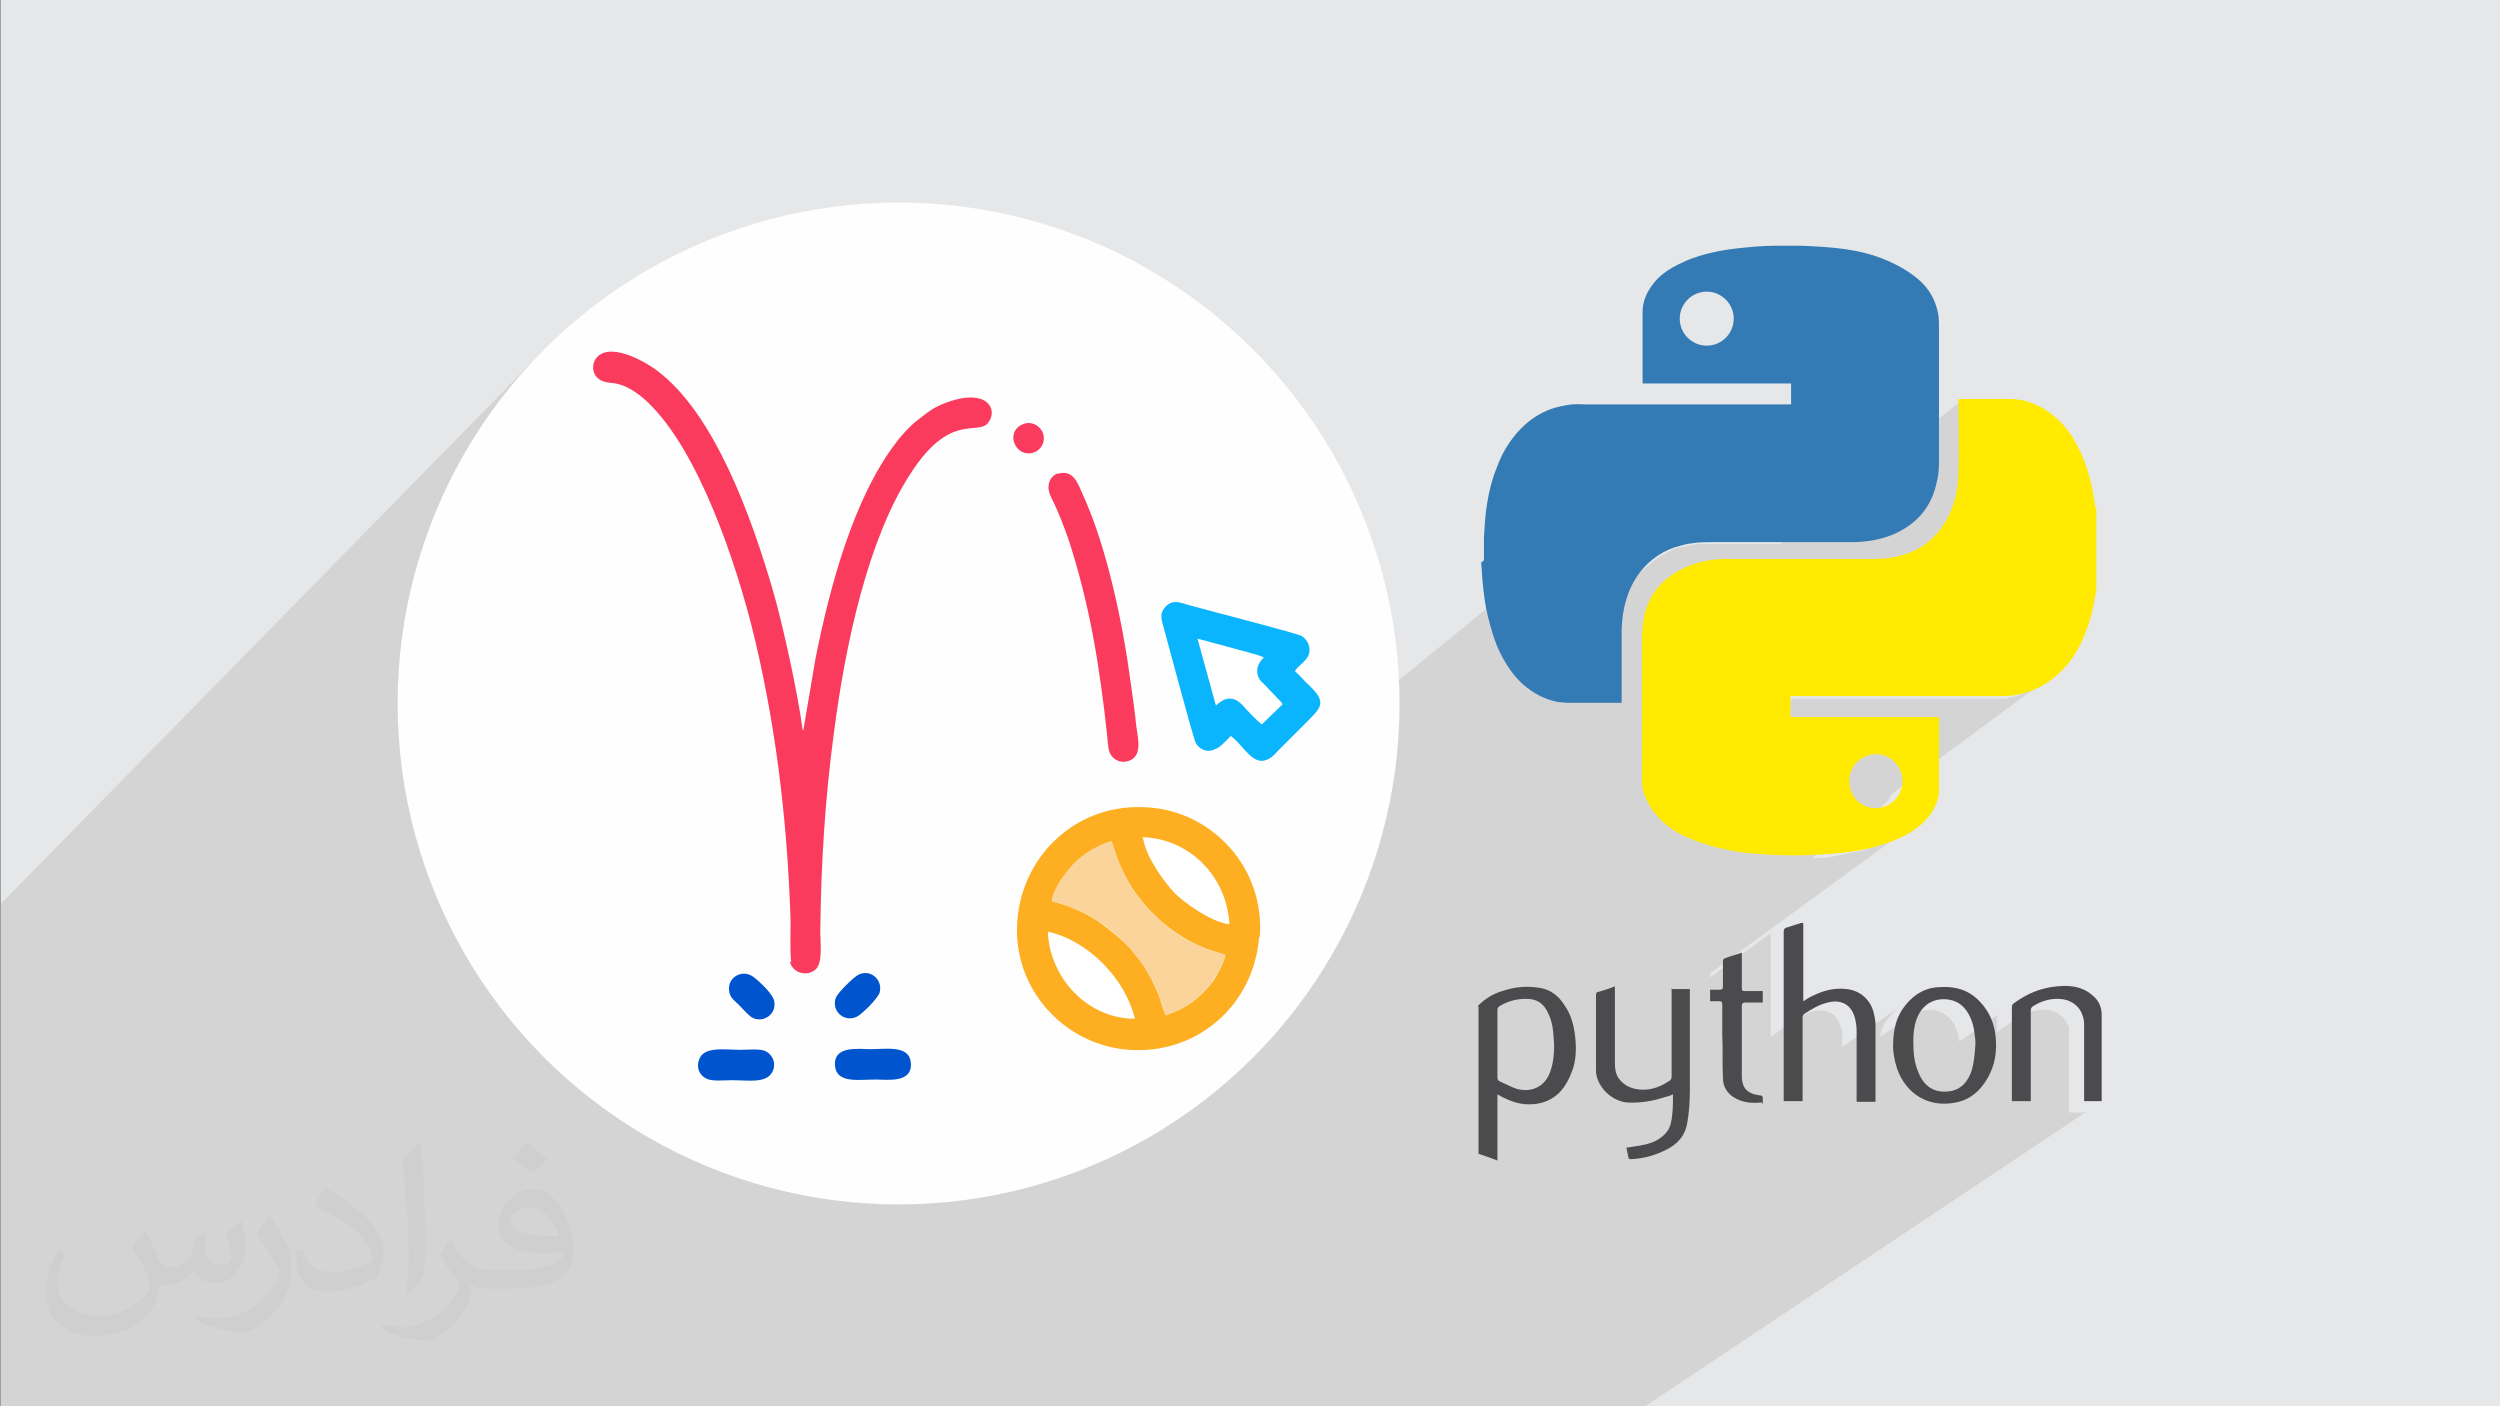
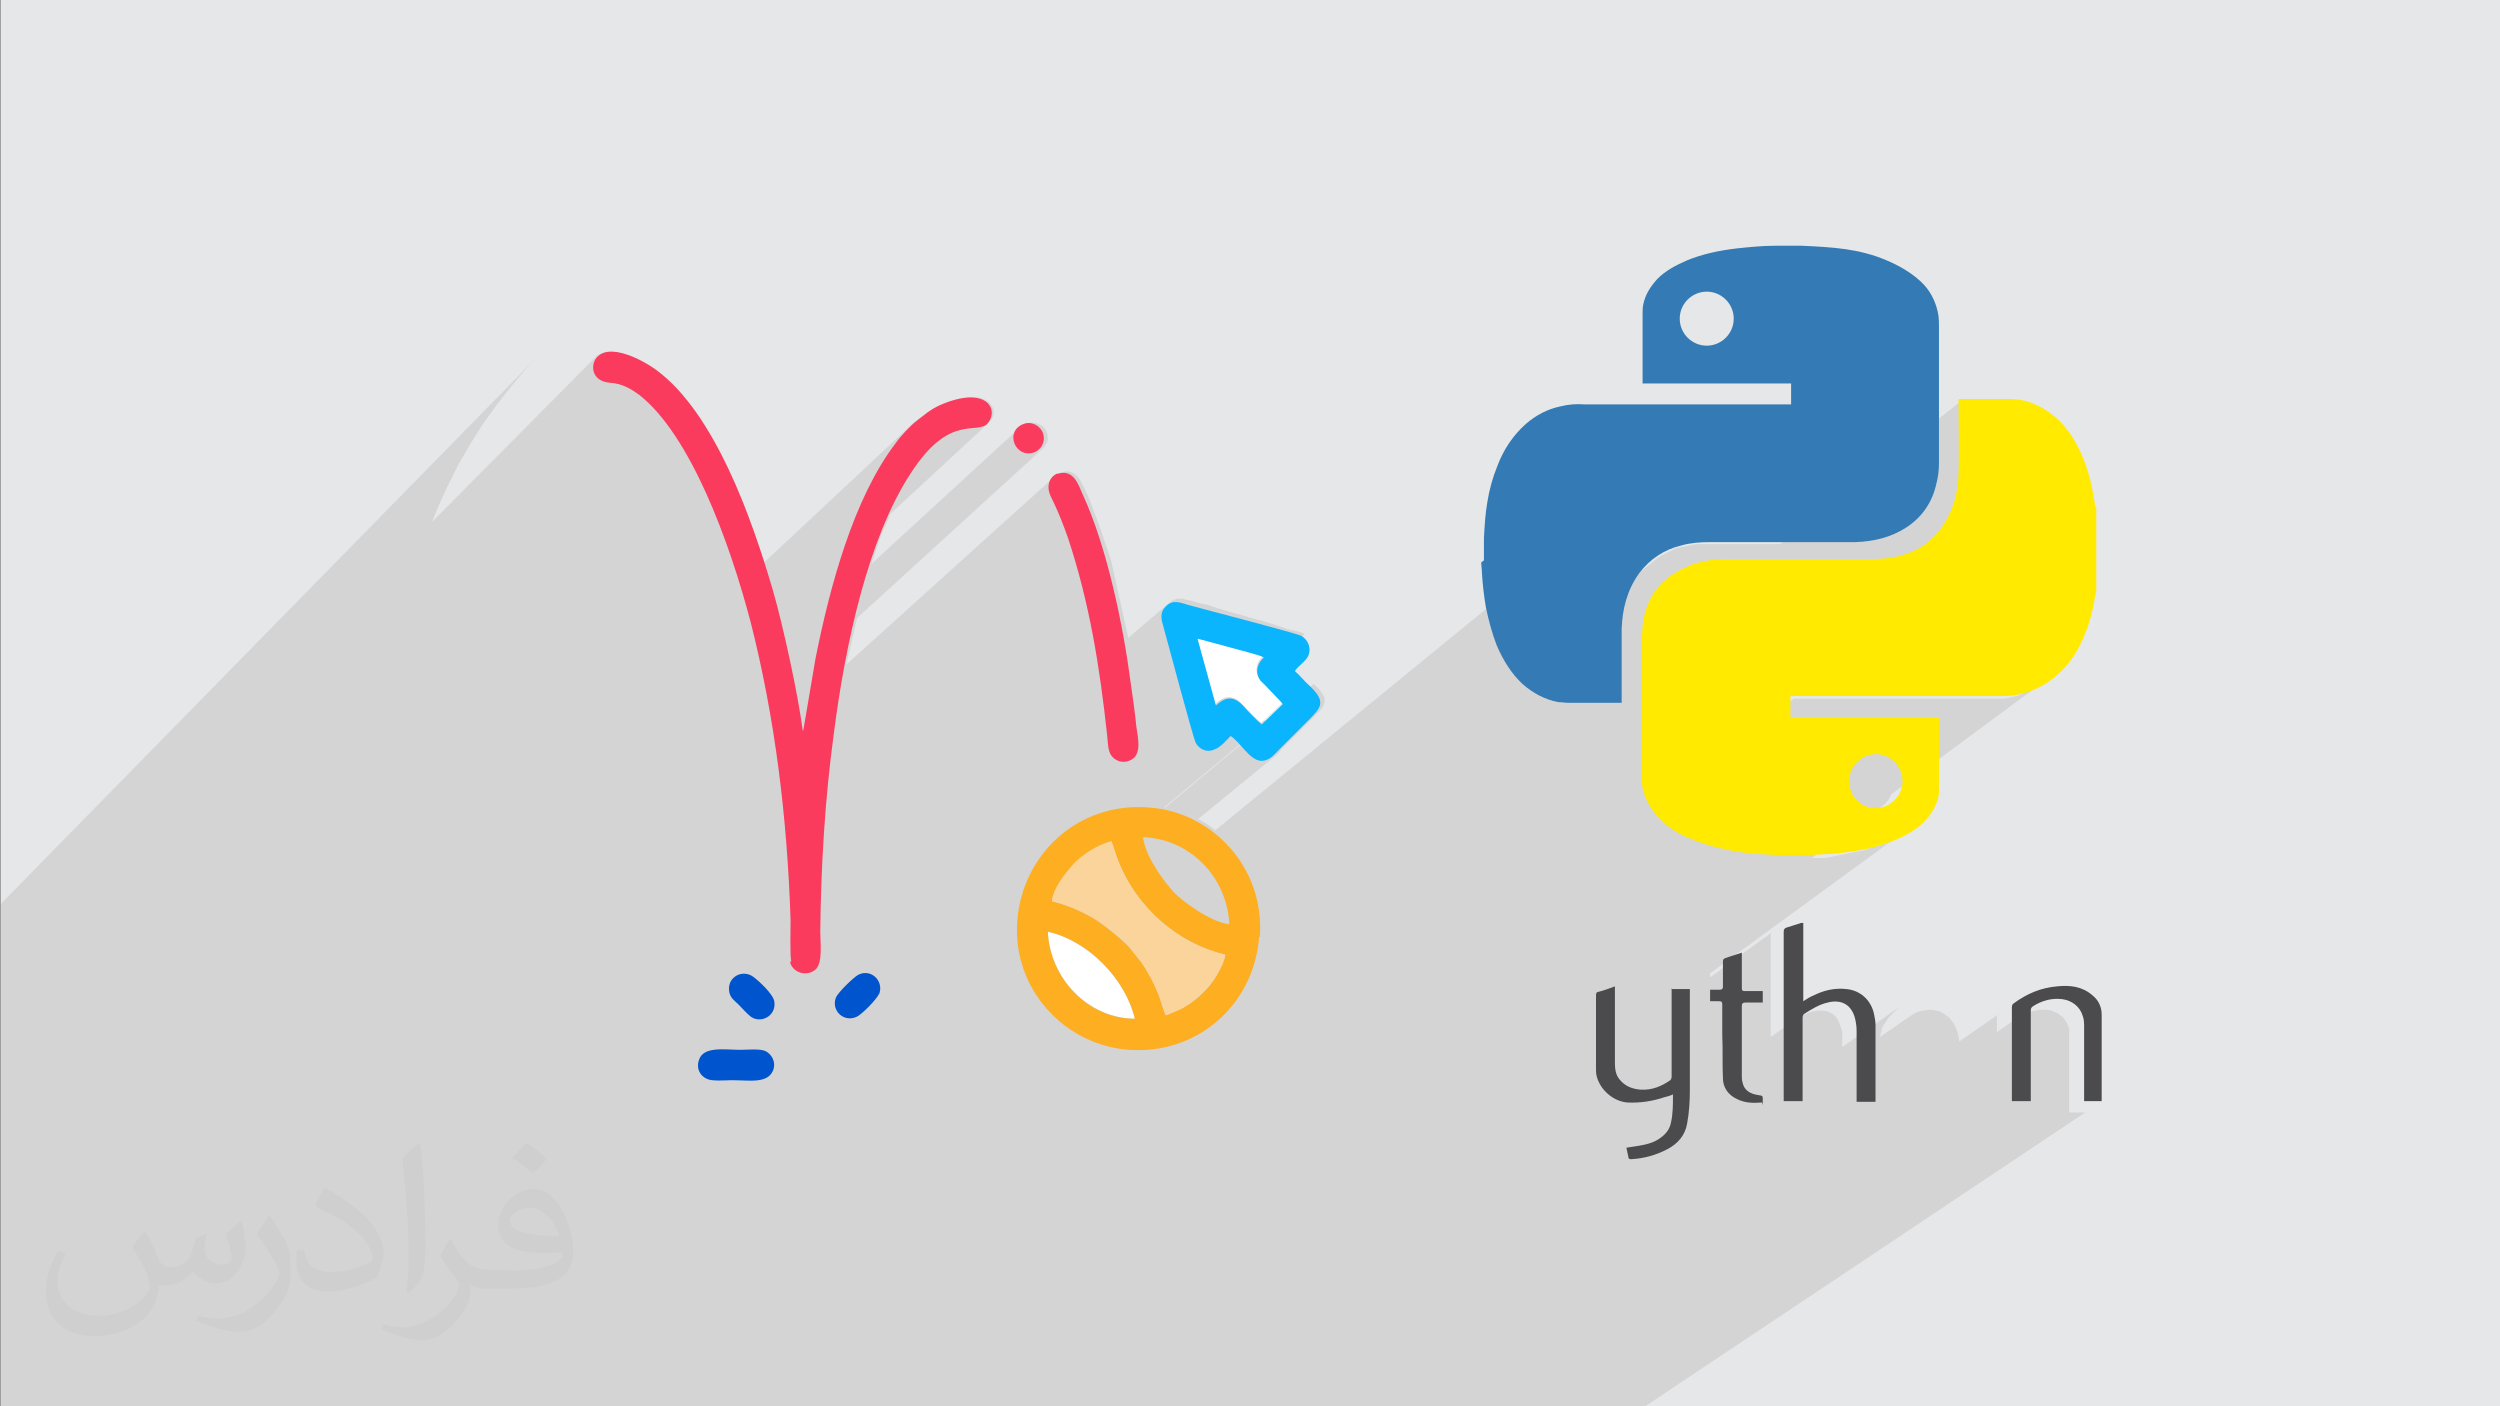
<svg xmlns="http://www.w3.org/2000/svg" xml:space="preserve" width="3.703in" height="2.083in" version="1.1" style="shape-rendering:geometricPrecision; text-rendering:geometricPrecision; image-rendering:optimizeQuality; fill-rule:evenodd; clip-rule:evenodd" viewBox="0 0 3703 2083" enable-background="new 0 0 256 256">
  <rect x="0" y="0" width="3703" height="2083" fill="#808080" stroke="none" />
  <defs>
    <style type="text/css">
   
    .fil6 {fill:#FEFEFE}
    .fil7 {fill:#0055CE}
    .fil11 {fill:#0AB5FD}
    .fil0 {fill:#E6E7E8}
    .fil9 {fill:#FA3B5E}
    .fil12 {fill:#FBD49C}
    .fil10 {fill:#FDAE21}
    .fil8 {fill:white}
    .fil3 {fill:#347AB4;fill-rule:nonzero}
    .fil5 {fill:#4B4B4D;fill-rule:nonzero}
    .fil4 {fill:#FFEA00;fill-rule:nonzero}
    .fil2 {fill:#373435;fill-opacity:0.031}
    .fil1 {fill:#373435;fill-opacity:0.102}
   
  </style>
  </defs>
  <g id="Layer_x0020_1">
    <polygon class="fil0" points="1,0 3704,0 3704,2083 1,2083 " />
    <path class="fil1" d="M38 2083l-2 0 -35 0 0 -16 0 -15 0 -33 0 -2 0 -40 0 -26 0 -8 0 -6 0 -36 0 -9 0 0 0 -381 0 -94 0 -78 806 -822 -25 26 -23 27 -22 28 -21 29 -19 30 -18 31 -16 32 -15 33 -8 20 244 -246 5 -3 5 -2 6 -1 6 0 7 1 7 1 7 2 7 2 7 3 6 3 6 3 6 3 5 3 4 3 3 2 8 6 8 7 8 7 8 8 7 8 7 9 7 9 7 9 7 10 6 10 6 10 6 10 6 11 6 11 6 11 5 11 5 11 5 11 5 12 5 12 5 12 4 12 4 12 4 12 4 11 4 11 4 11 4 11 0 1 217 -203 4 -4 4 -3 4 -3 4 -3 4 -3 4 -3 5 -3 5 -3 5 -3 6 -3 12 -5 11 -3 10 -2 9 -1 8 0 7 1 6 2 5 3 4 3 3 4 2 4 1 4 0 4 -1 4 -2 4 -3 4 -147 136 -4 10 -5 11 -5 11 -4 12 -4 12 -4 12 -2 6 221 -203 4 -3 5 -2 5 -1 5 0 5 1 4 2 4 2 3 3 2 3 2 4 1 5 0 5 -1 4 -2 4 -2 3 -3 3 -274 250 -1 3 -3 13 -3 13 -3 13 -3 13 -3 13 0 1 309 -279 2 -2 3 -2 3 -1 8 -2 7 1 6 3 5 5 4 6 3 6 3 6 3 6 3 7 3 8 3 8 3 8 3 8 3 8 3 8 3 9 3 9 3 9 3 9 3 9 2 9 2 9 2 9 2 9 2 9 2 9 2 9 2 9 2 9 2 9 2 9 2 9 1 6 61 -52 4 -3 4 -2 4 -1 4 0 4 0 4 1 4 1 5 1 3 1 3 1 4 1 4 1 5 1 5 1 6 2 6 2 6 2 7 2 7 2 7 2 7 2 7 2 7 2 7 2 7 2 7 2 7 2 7 2 6 2 6 2 6 2 5 2 5 1 5 1 4 1 4 1 3 1 2 1 2 1 1 0 -65 54 0 0 1 4 2 4 1 2 1 1 1 1 1 1 1 1 1 1 1 1 1 1 -35 29 2 2 3 3 4 4 4 4 4 4 4 4 4 4 4 3 3 3 -152 126 1 0 1 0 220 -183 4 4 4 4 3 4 2 3 2 3 1 3 0 3 0 3 -1 3 -1 3 -2 3 -2 3 -3 3 -3 3 -3 3 -4 4 -43 43 -2 2 -2 3 -3 3 -3 3 -115 94 5 3 7 4 7 5 6 5 405 -331 1 4 1 4 1 4 1 4 1 4 1 4 1 4 1 4 1 4 1 3 1 3 1 3 1 3 1 3 1 3 1 3 2 4 2 4 2 4 2 4 2 4 2 4 2 4 2 4 2 4 2 4 2 2 208 -168 4 -3 4 -3 4 -2 4 -2 4 -2 4 -2 4 -2 4 -2 5 -1 5 -1 5 -1 5 -1 5 -1 5 -1 5 0 5 0 5 0 5 0 7 0 7 0 7 0 7 0 7 0 7 0 7 0 7 0 7 0 7 0 7 0 7 0 7 0 7 0 6 0 268 -212 0 0 0 0 0 0 0 0 0 0 0 0 0 0 0 0 0 7 0 7 0 7 0 7 0 7 0 7 0 7 0 7 0 7 0 7 0 7 0 7 0 7 0 7 0 7 0 7 0 5 0 5 -1 5 -1 5 -1 5 -1 5 -1 5 -2 5 -2 5 -2 5 -2 5 -2 5 -3 5 -3 5 -3 5 -3 5 -3 4 -3 4 -3 3 -3 3 -3 3 -3 3 -423 327 0 1 0 6 0 6 0 2 0 2 0 2 0 2 0 2 0 2 0 2 0 2 1 6 1 5 1 5 2 5 2 5 2 5 1 2 210 -160 0 0 0 0 0 0 0 0 0 0 0 0 0 0 0 0 9 0 9 0 9 0 9 0 9 0 9 0 9 0 9 0 9 0 9 0 9 0 9 0 9 0 9 0 9 0 9 0 9 0 9 0 9 0 9 0 9 0 9 0 9 0 9 0 9 0 9 0 9 0 9 0 9 0 9 0 9 0 9 0 3 0 3 0 3 0 3 0 3 0 3 0 3 0 3 0 5 -1 5 -1 4 -1 4 -1 4 -1 4 -2 4 -2 4 -2 4 -2 4 -2 4 -2 4 -2 4 -3 -222 164 0 1 -4 7 -5 6 -6 5 -102 75 1 0 3 0 3 0 3 0 5 0 5 0 5 -1 5 -1 5 -1 5 -1 5 -1 5 -1 5 -1 5 -1 5 -1 5 -1 5 -1 5 -1 5 -2 5 -2 4 -1 4 -1 4 -1 4 -1 4 -1 3 -2 3 -2 3 -2 3 -2 3 -2 3 -2 3 -2 3 -2 -285 208 0 2 0 4 92 -67 -1 1 -1 1 0 1 0 1 0 1 0 1 0 8 0 8 0 8 0 8 0 8 0 8 0 8 0 8 0 8 0 8 0 8 0 8 0 8 0 8 0 8 0 8 0 8 0 8 0 5 30 -21 4 -3 4 -3 4 -2 4 -2 4 -2 4 -2 5 -2 5 -1 7 -1 6 0 6 1 5 2 5 3 4 4 3 5 3 7 1 3 1 3 1 3 0 3 0 3 0 3 0 3 0 3 0 6 0 2 87 -61 -3 2 -3 3 -3 3 -3 3 -3 3 -3 3 -2 3 -2 3 -2 3 -2 3 -2 4 -1 4 -1 4 -1 4 0 1 48 -33 5 -3 6 -2 6 -1 7 -1 5 0 5 1 5 1 4 2 4 2 4 3 4 3 3 4 3 4 2 4 2 5 2 5 1 5 1 5 0 3 62 -43 -4 3 -1 1 0 0 -1 1 0 1 0 1 0 1 0 1 0 1 0 4 0 4 0 4 0 4 0 3 32 -22 5 -3 5 -2 5 -2 5 -2 5 -1 6 -1 6 0 6 0 5 1 5 2 5 2 4 3 4 3 3 4 3 5 2 5 1 2 0 2 0 2 0 2 0 2 0 2 0 2 0 2 0 7 0 7 0 7 0 7 0 6 0 6 0 6 0 6 0 6 0 6 0 6 0 6 0 7 0 7 0 7 0 7 0 0 0 1 0 1 0 1 0 1 0 1 0 1 0 1 3 0 3 0 3 0 3 0 3 0 3 0 3 0 2 0 1 0 -677 452 -25 0 -7 0 -67 0 -26 0 -7 0 -43 0 -16 0 -8 0 -1 0 -25 0 -16 0 -19 0 -26 0 -3 0 0 0 -18 0 -5 0 0 0 -5 0 0 0 0 0 -20 0 -7 0 -3 0 -21 0 -27 0 -1 0 -17 0 -6 0 -12 0 -8 0 -7 0 -14 0 0 0 -5 0 -2 0 -10 0 -29 0 -1 0 0 0 -1 0 -29 0 -1 0 -7 0 -8 0 -13 0 -2 0 -2 0 -10 0 -25 0 -6 0 -25 0 -5 0 -10 0 -2 0 -4 0 -24 0 -2 0 -25 0 -11 0 -2 0 -10 0 -6 0 -3 0 -5 0 -7 0 -8 0 -1 0 0 0 -3 0 -1 0 -5 0 -3 0 -13 0 -2 0 -3 0 -10 0 -4 0 -2 0 -13 0 -3 0 -20 0 -6 0 -3 0 -9 0 -1 0 -1 0 -13 0 -6 0 -4 0 -13 0 -4 0 0 0 -21 0 -23 0 -11 0 -11 0 -11 0 -8 0 -22 0 -27 0 -2 0 -1 0 -25 0 -86 0 -10 0 -3 0 -46 0 -18 0 -14 0 -2 0 -3 0 -44 0 0 0 -19 0 -20 0 -34 0 -1 0 -3 0 -54 0 -3 0 -6 0 -2 0 0 0 -7 0 -4 0 -3 0 -4 0 -23 0 -6 0 -9 0 -16 0 -4 0 -3 0 -9 0 -14 0 -4 0 -14 0 -47 0 -14 0 -23 0 -48 0 -10 0 -9 0 -7 0 -15 0 -2 0 -8 0 -5 0 -26 0 -17 0 -4 0 0 0 -2 0 -17 0 -4 0 -2 0 -1 0 -1 0 -8 0 -21 0 -4 0 -8 0 -5 0 -2 0 -9 0 -3 0 0 0 -1 0 -5 0 -5 0 -1 0 -13 0 -4 0 -10 0 -8 0 -1 0 -3 0 -20 0 -17 0 -16 0 -11 0 -4 0 -3 0 -11 0 -7 0 -28 0 -17 0 -2 0 -24 0 -2 0 -233 0 -22 0 -24 0 -1 0 0 0 -35 0zm3066 -1331l0 0zm-434 615l0 0zm-476 -534l0 0z" />
    <path class="fil2" d="M216 1826c7,11 12,21 16,32 3,7 5,19 21,19 5,0 11,-1 17,-5 7,-3 12,-9 14,-17l6 -21 15 -7 1 1c-2,8 -3,16 -3,21 0,18 15,24 27,24 7,0 13,-3 13,-10 0,-8 -4,-22 -8,-35 7,-7 14,-14 22,-20l1 1c4,15 6,30 6,40 0,10 -4,20 -8,27 -7,14 -20,25 -36,25 -12,0 -25,-6 -34,-17l-1 0c-9,11 -22,20 -43,20l-7 0c-1,14 -4,24 -9,33 -13,25 -50,42 -85,42 -49,0 -73,-28 -73,-66 0,-23 8,-45 19,-60l10 4c-7,14 -12,27 -12,40 0,35 29,52 62,52 31,0 68,-19 75,-42 -3,-25 -12,-36 -26,-59 4,-7 10,-15 17,-23l1 0 0 0 0 0 2 1 0 0 0 0zm564 -133c10,6 20,14 30,23 -6,8 -12,15 -21,21 -10,-8 -20,-15 -30,-22 7,-8 14,-15 20,-22l0 0 0 0 1 0 0 0 0 0zm5 96c-17,0 -30,11 -30,19 0,17 33,23 73,23 -5,-20 -22,-42 -43,-42zm-37 93c22,0 41,-1 55,-4 16,-4 30,-12 30,-18 0,-1 0,-3 -1,-5 -9,1 -19,1 -29,1 -29,0 -52,-7 -61,-23 -2,-5 -4,-10 -4,-16 0,-16 7,-32 19,-42 10,-9 21,-14 33,-14 20,0 37,16 48,42 6,14 11,30 11,51 0,14 -4,25 -12,34 -16,15 -45,21 -90,21l-20 0 0 0 -5 0c-11,0 -19,-2 -25,-7l-1 0c0,3 1,5 1,7 0,10 -3,23 -10,33 -20,30 -42,43 -60,43 -19,0 -42,-7 -63,-17l4 -7c7,3 16,5 29,5 34,0 78,-33 84,-64 -1,-3 -4,-6 -7,-10 -10,-12 -16,-22 -22,-32 5,-10 10,-18 14,-25l2 0c14,29 28,46 57,46l5 0 0 0 21 0 0 0 0 0 -3 1 0 0 0 0zm-146 31c2,-14 3,-29 3,-43l0 -21c0,-39 -5,-96 -9,-133 7,-8 17,-17 25,-23l2 1c5,47 7,101 7,151 0,13 -1,26 -2,35 -1,12 -8,21 -22,35l-3 -1 -1 -1 0 0zm-151 -62c1,18 10,33 41,33 20,0 36,-5 55,-14 3,-1 5,-3 5,-5 0,-12 -9,-27 -24,-41 -14,-13 -34,-25 -52,-32 -6,-3 -8,-5 -8,-8 0,-5 7,-16 13,-24l2 0c20,11 43,27 60,44 15,16 25,33 25,51 0,13 -4,26 -11,38 -22,11 -46,20 -70,20 -29,0 -48,-14 -48,-45 0,-3 0,-9 1,-16l10 0 0 0 0 0 1 -1 0 0 0 0zm-52 -52l18 29c7,11 13,22 13,41l0 24c0,19 -12,39 -32,60 -15,14 -29,20 -42,20 -19,0 -40,-6 -65,-17l3 -7c8,2 17,4 28,4 36,0 72,-26 89,-58 2,-4 3,-7 3,-9 0,-4 -2,-8 -4,-11 -9,-17 -19,-33 -30,-47 6,-9 12,-18 18,-27l1 0 0 0 0 0 0 -2 0 0 0 0z" />
    <g id="_2081410144736">
      <g>
        <path class="fil3" d="M2198 830c0,-10 0,-20 0,-30 0,-1 0,-2 0,-3 1,-18 2,-36 5,-53 3,-19 8,-37 15,-54 9,-24 23,-45 42,-62 15,-13 32,-22 51,-26 12,-3 24,-4 36,-3 101,0 203,0 304,0 1,0 2,0 2,0 0,-11 0,-21 0,-31 -74,0 -147,0 -220,0 0,-1 0,-2 0,-3 0,-33 0,-65 0,-98 0,-1 0,-2 0,-3 0,-4 0,-8 1,-13 3,-15 11,-27 21,-38 12,-12 27,-20 43,-27 24,-10 49,-15 74,-18 19,-2 38,-4 57,-4 1,0 1,0 2,0 12,0 23,0 35,0 1,0 2,0 3,0 21,1 43,2 64,5 21,3 41,8 60,16 19,8 37,18 52,32 13,12 21,27 25,44 2,8 2,16 2,25 0,66 0,133 0,199 0,11 -1,21 -4,32 -6,27 -21,49 -44,64 -23,15 -48,21 -76,22 -72,0 -144,0 -216,0 -14,0 -28,1 -42,5 -25,6 -46,20 -62,41 -18,25 -25,53 -26,83 0,35 0,71 0,106 0,1 0,2 0,3 -1,0 -2,0 -3,0 -25,0 -51,0 -76,0 -5,0 -10,-1 -15,-1 -20,-4 -37,-13 -53,-27 -17,-16 -29,-36 -38,-57 -7,-18 -12,-37 -16,-56 -3,-17 -5,-35 -6,-52 0,-5 -1,-10 -1,-15l0 0 4 -3zm330 -398l0 0c-22,0 -40,18 -40,40 0,22 18,40 40,40 22,0 40,-18 40,-40 0,-22 -18,-40 -40,-40l0 0z" />
        <path class="fil4" d="M3105 752c0,41 0,82 0,123 -1,3 -1,7 -2,10 -3,18 -7,35 -14,52 -9,24 -22,45 -41,62 -19,17 -40,27 -65,31 -8,1 -17,1 -25,1 -101,0 -202,0 -303,0 -1,0 -2,0 -3,0 0,11 0,21 0,31 73,0 147,0 220,0 0,1 0,2 0,3 0,35 0,70 0,105 0,4 0,7 -1,11 -4,16 -13,29 -25,40 -16,14 -34,22 -54,29 -27,9 -55,13 -84,15 -17,1 -33,2 -50,2 -21,0 -43,-1 -64,-3 -13,-1 -26,-3 -38,-6 -22,-4 -42,-11 -62,-20 -19,-9 -35,-22 -47,-39 -8,-12 -14,-25 -15,-40 0,-5 0,-11 0,-16 0,-65 0,-130 0,-195 0,-12 1,-23 3,-34 6,-27 20,-49 44,-64 23,-15 49,-22 77,-22 72,0 144,0 216,0 15,0 29,-1 43,-5 24,-6 44,-19 59,-39 18,-24 26,-52 27,-81 1,-36 0,-73 0,-109 0,-1 0,-2 0,-3 1,0 2,0 3,0 24,0 48,0 73,0 16,0 30,4 44,11 21,11 37,27 49,46 18,29 27,60 32,93 1,4 1,8 2,11l0 0 1 0zm-327 445l0 0c22,0 40,-18 40,-40 0,-22 -18,-40 -39,-40 -22,0 -40,18 -40,40 0,22 17,40 39,40z" />
-         <path class="fil5" d="M2189 1490c10,-10 22,-18 36,-22 18,-6 35,-8 54,-5 17,2 30,12 39,27 9,13 13,28 15,44 2,18 2,37 -5,54 -8,21 -20,38 -43,45 -18,5 -35,3 -51,-4 -5,-2 -11,-5 -16,-8 0,33 0,65 0,98 -10,-4 -19,-7 -28,-10 0,-73 0,-145 0,-218l0 0 -1 -1zm113 59l0 0c-1,-15 -1,-30 -7,-44 -5,-13 -13,-23 -27,-25 -17,-2 -34,2 -48,11 -1,1 -2,3 -2,4 0,34 0,68 0,102 0,1 1,3 2,4 9,4 18,9 27,12 24,6 43,-5 50,-28 4,-12 5,-25 5,-37l0 1z" />
        <path class="fil5" d="M2671 1367c0,39 0,77 0,116 5,-3 9,-6 14,-8 16,-8 32,-12 50,-10 21,2 37,17 41,38 1,5 2,10 2,15 0,37 0,73 0,110 0,1 0,2 0,4 -9,0 -18,0 -28,0 0,-2 0,-3 0,-5 0,-33 0,-66 0,-100 0,-7 -1,-14 -3,-21 -6,-19 -21,-26 -40,-21 -13,3 -24,10 -35,17 -1,1 -2,3 -2,5 0,40 0,79 0,119 0,2 0,3 0,5 -9,0 -18,0 -28,0 0,-2 0,-3 0,-5 0,-82 0,-164 0,-246 0,-3 1,-5 4,-6 7,-2 15,-5 22,-7 1,0 1,0 2,0l0 0 1 0z" />
        <path class="fil5" d="M2475 1465c9,0 18,0 28,0 0,2 0,3 0,5 0,48 0,96 0,145 0,16 -1,33 -4,49 -3,18 -14,30 -29,38 -17,9 -35,14 -54,15 -3,0 -4,-1 -4,-3 -1,-4 -2,-9 -3,-14 6,-1 13,-2 19,-3 12,-2 23,-5 32,-12 7,-5 13,-12 15,-22 3,-13 3,-27 3,-42 -4,2 -8,3 -12,4 -18,6 -36,9 -56,8 -21,-2 -40,-19 -45,-39 -1,-4 -1,-8 -1,-11 0,-36 0,-73 0,-109 0,-3 1,-5 4,-5 8,-2 16,-5 24,-8 0,2 0,4 0,5 0,36 0,72 0,108 0,9 1,18 7,25 8,10 19,14 31,15 17,1 31,-5 44,-14 1,-1 2,-3 2,-5 0,-42 0,-84 0,-126 0,-2 0,-3 0,-5l0 0 -1 1z" />
-         <path class="fil5" d="M2804 1551c0,-27 5,-46 19,-63 14,-17 31,-26 53,-26 22,-1 41,5 57,22 14,15 21,32 23,52 2,22 -1,42 -12,61 -11,19 -26,32 -47,36 -39,8 -73,-11 -87,-50 -4,-12 -6,-25 -6,-33l0 0 0 1zm122 -4l0 0c0,-4 0,-9 -1,-13 -1,-14 -5,-27 -13,-38 -8,-11 -20,-16 -33,-16 -19,0 -33,11 -40,29 -4,11 -5,22 -5,34 0,15 1,30 7,44 9,24 26,33 49,29 16,-3 25,-15 30,-29 4,-13 5,-26 6,-40l0 0 0 0z" />
        <path class="fil5" d="M3114 1631c-9,0 -18,0 -27,0 0,-2 0,-4 0,-5 0,-35 0,-69 0,-104 0,-6 0,-12 -2,-17 -4,-14 -16,-23 -30,-25 -16,-2 -30,2 -43,10 -3,2 -4,3 -4,7 0,43 0,86 0,129 0,2 0,3 0,5 -9,0 -18,0 -28,0 0,-2 0,-3 0,-5 0,-44 0,-89 0,-134 0,-3 1,-5 3,-6 19,-14 40,-23 64,-25 19,-2 37,0 52,13 9,7 14,17 14,29 0,42 0,84 0,126 0,1 0,1 0,2l0 0 1 0z" />
        <path class="fil5" d="M2610 1633c-13,1 -25,1 -37,-5 -13,-6 -21,-17 -21,-31 -1,-21 0,-43 -1,-64 0,-15 0,-30 0,-45 0,-4 -1,-5 -5,-5 -4,0 -9,0 -13,0 0,-6 0,-11 0,-17 5,0 9,0 14,0 3,0 5,-1 5,-4 0,-13 0,-26 0,-38 0,-3 1,-4 4,-5 8,-3 16,-5 24,-8 0,12 0,23 0,34 0,6 0,12 0,19 0,3 1,4 4,4 9,0 18,0 27,0 0,6 0,11 0,17 -9,0 -17,0 -26,0 -3,0 -5,1 -5,5 0,34 0,68 0,103 0,3 0,7 1,10 2,11 10,17 23,19 7,1 7,1 7,7 0,2 0,5 0,8l0 0 -1 -4z" />
      </g>
      <g>
-         <circle class="fil6" cx="1331" cy="1042" r="742" />
        <g>
-           <path class="fil7" d="M1237 1580c3,25 36,19 60,19 17,0 56,6 52,-26 -3,-25 -36,-19 -60,-19 -17,0 -56,-6 -52,26z" />
          <path class="fil7" d="M1146 1583c3,-12 -4,-22 -12,-26 -8,-4 -27,-2 -37,-2 -24,0 -56,-6 -62,16 -4,13 3,23 12,27 8,4 27,2 37,2 27,0 55,6 62,-17z" />
          <path class="fil7" d="M1302 1473c8,-20 -12,-39 -31,-29 -7,4 -30,26 -33,34 -7,19 12,37 31,28 7,-3 30,-26 33,-34z" />
          <path class="fil7" d="M1080 1468c1,10 9,15 14,20 5,5 11,12 17,17 14,12 39,1 36,-21 -1,-11 -23,-31 -31,-37 -16,-12 -39,0 -36,21z" />
          <path class="fil8" d="M1847 965l-74 -20 27 98c12,-12 25,-15 39,-1 8,8 21,22 29,29l31 -30c-1,-2 -4,-5 -7,-8l-21 -22c-4,-4 -4,-2 -7,-8 -6,-11 -2,-23 7,-31 -4,-3 -19,-6 -24,-8z" />
          <path class="fil8" d="M1552 1380c3,68 59,128 129,129 -14,-59 -69,-115 -129,-129z" />
-           <path class="fil8" d="M1821 1369c-4,-71 -60,-126 -129,-129 6,31 33,67 47,82 12,13 54,43 81,46z" />
          <path class="fil9" d="M1170 1424c3,16 24,24 38,12 11,-10 7,-39 7,-56 1,-98 7,-197 20,-293 17,-133 51,-290 114,-386 58,-90 98,-56 114,-74 17,-20 -1,-56 -68,-28 -17,7 -26,16 -38,25 -9,7 -23,22 -30,32 -63,82 -98,214 -119,319l-18 106c0,0 0,1 -1,1 -7,-54 -29,-155 -44,-207 -31,-106 -86,-263 -173,-327 -16,-12 -71,-44 -90,-16 -7,11 -5,33 22,35 18,1 32,10 43,18 75,59 133,215 165,337 36,142 54,288 59,441 0,15 -1,50 1,62z" />
          <path class="fil9" d="M1567 701c-8,3 -14,10 -14,21 0,9 6,18 9,25 7,15 14,33 20,50 32,97 47,191 58,293 1,10 1,22 6,29 5,7 15,12 26,8 20,-7 14,-31 11,-52 -2,-21 -5,-41 -8,-62 -11,-85 -35,-202 -71,-280 -7,-16 -14,-39 -38,-31z" />
          <path class="fil9" d="M1516 628c-29,11 -12,52 16,42 10,-4 17,-15 13,-28 -3,-10 -16,-19 -29,-14z" />
          <path class="fil10" d="M1552 1380c60,13 115,70 129,129 -70,0 -126,-60 -129,-129zm94 -134c4,8 7,22 11,31 27,67 88,121 158,137 -2,10 -9,24 -13,31 -3,5 -5,9 -9,13 -2,3 -3,4 -5,6 -9,10 -19,19 -31,26 -11,7 -19,9 -30,14 -3,-4 -8,-23 -11,-31 -5,-11 -8,-19 -14,-29 -12,-22 -15,-22 -26,-37 -9,-12 -42,-38 -58,-48 -18,-10 -38,-19 -60,-24 3,-20 19,-40 32,-55 12,-13 34,-27 56,-34zm46 -6c69,2 125,57 129,129 -28,-3 -69,-34 -81,-46 -14,-15 -42,-51 -47,-82zm174 148c8,-103 -71,-186 -165,-192 -105,-8 -186,70 -194,166 -9,103 71,187 166,193 99,7 184,-65 192,-167z" />
          <path class="fil11" d="M1774 946l74 20c6,2 20,5 24,8 -9,8 -13,20 -7,31 3,5 3,4 7,8l21 22c2,2 5,5 7,8l-31 30c-8,-6 -21,-20 -29,-29 -14,-14 -26,-11 -39,1l-27 -98zm47 143c16,9 29,37 47,38 13,0 20,-10 26,-16l43 -43c20,-20 28,-28 3,-52 -8,-7 -14,-15 -22,-22 4,-7 16,-14 20,-23 5,-13 -2,-24 -10,-29 -7,-4 -143,-39 -168,-46 -13,-4 -23,-8 -33,2 -10,10 -7,19 -3,33 5,18 43,161 47,169 4,8 15,16 28,10 9,-3 18,-14 24,-20z" />
          <path class="fil12" d="M1646 1246c-22,6 -43,20 -56,34 -13,15 -30,35 -32,55 22,5 42,14 60,24 16,9 49,35 58,48 11,15 14,15 26,37 6,10 9,18 14,29 3,7 8,26 11,31 11,-5 19,-7 30,-14 11,-7 22,-16 31,-26 2,-2 3,-3 5,-6 3,-4 5,-8 9,-13 5,-8 12,-21 13,-31 -71,-16 -131,-70 -158,-137 -4,-9 -7,-23 -11,-31z" />
        </g>
      </g>
    </g>
  </g>
</svg>